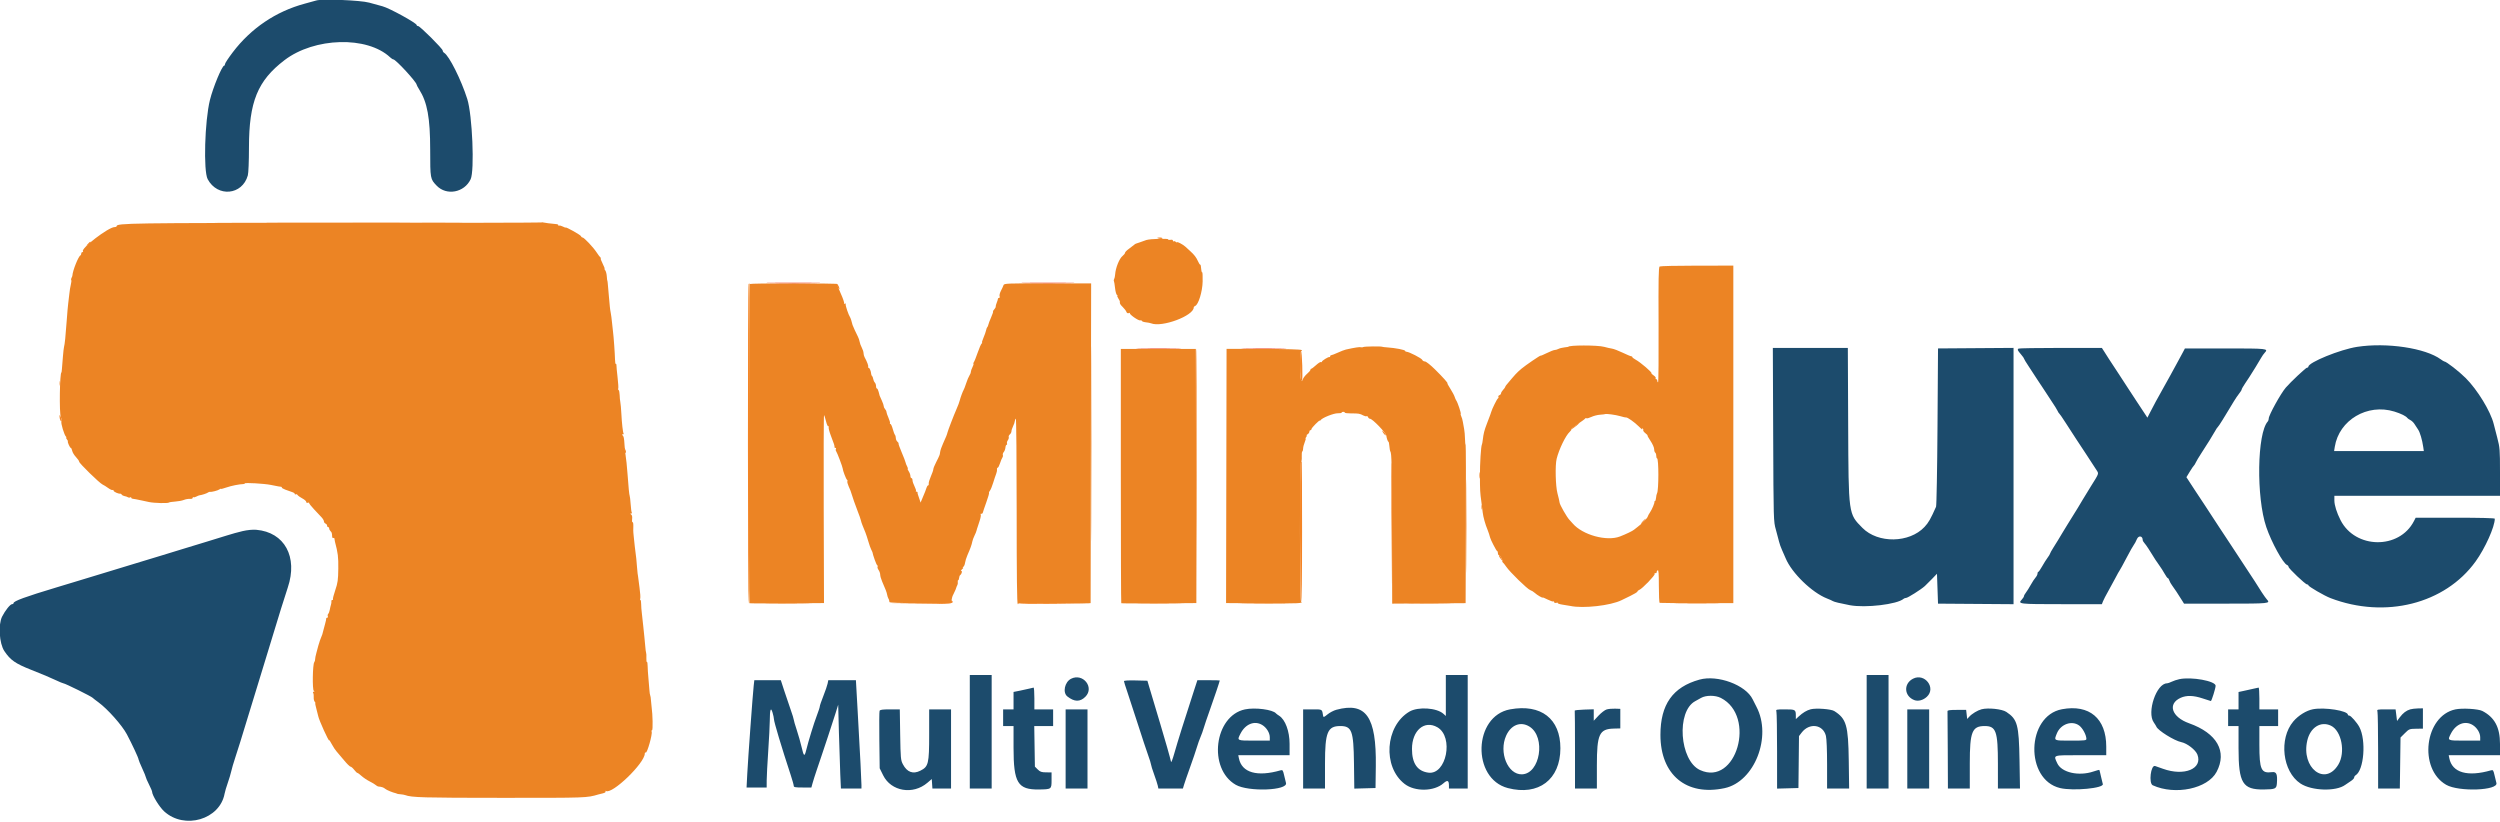
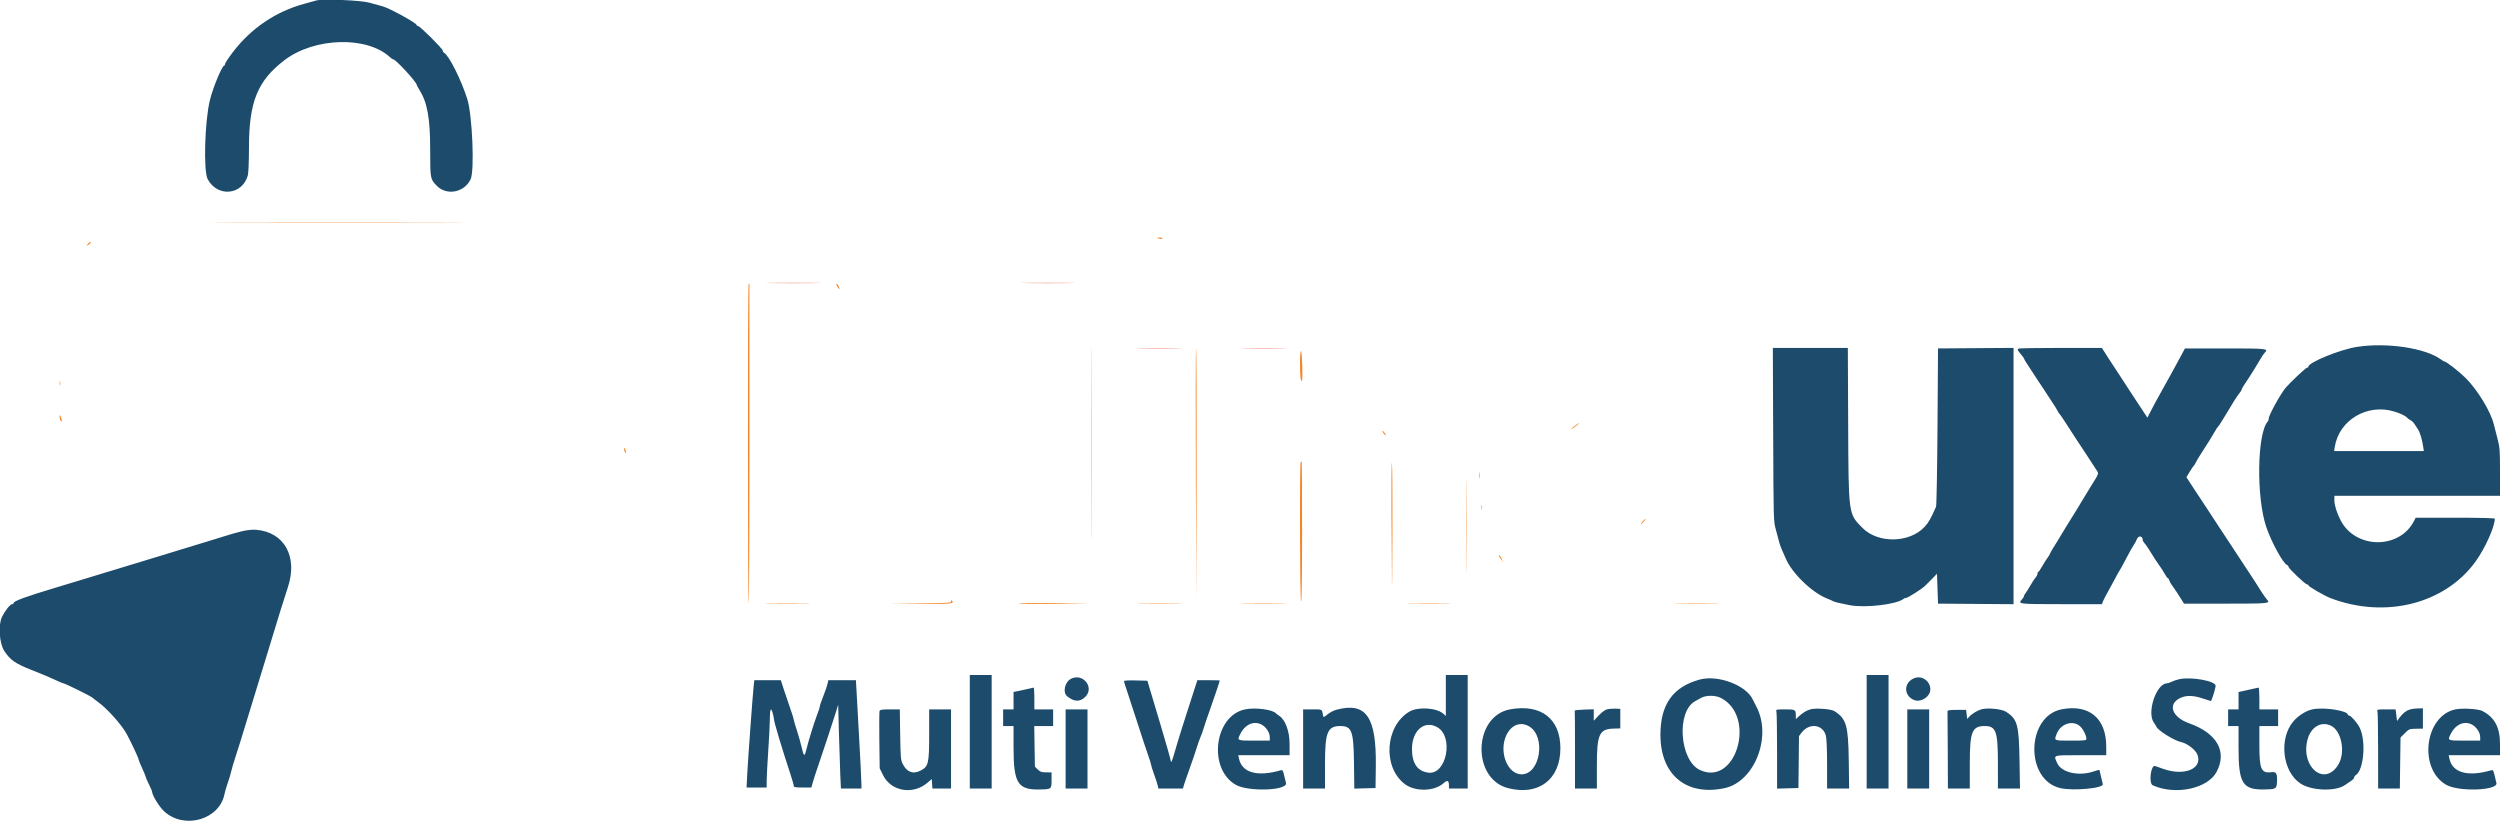
<svg xmlns="http://www.w3.org/2000/svg" id="svg" version="1.1" width="400" height="131.461" viewBox="0, 0, 400,131.461">
  <g id="svgg">
-     <path id="path0" d="M86.628 35.594 C 86.589 35.633,71.657 35.666,53.446 35.667 C 20.964 35.670,18.667 35.704,18.667 36.180 C 18.667 36.265,18.519 36.333,18.338 36.333 C 17.357 36.333,12.851 39.795,13.277 40.222 C 13.339 40.283,13.301 40.333,13.194 40.333 C 13.087 40.333,13.000 40.440,13.000 40.569 C 13.000 40.699,12.941 40.831,12.870 40.861 C 12.546 40.999,11.626 43.304,11.584 44.083 C 11.579 44.175,11.516 44.344,11.444 44.458 C 11.372 44.573,11.353 44.730,11.401 44.807 C 11.448 44.885,11.420 45.203,11.337 45.516 C 11.254 45.828,11.141 46.533,11.087 47.083 C 11.032 47.633,10.953 48.308,10.910 48.583 C 10.868 48.858,10.760 50.102,10.670 51.347 C 10.492 53.837,10.360 55.114,10.243 55.507 C 10.201 55.649,10.120 56.361,10.064 57.091 C 9.901 59.199,9.866 59.583,9.833 59.583 C 9.559 59.583,9.465 66.094,9.729 66.727 C 9.861 67.041,9.909 67.362,9.836 67.441 C 9.677 67.611,10.304 69.698,10.566 69.872 C 10.667 69.940,10.685 69.996,10.605 69.997 C 10.525 69.999,10.562 70.124,10.688 70.276 C 10.814 70.427,10.890 70.580,10.858 70.616 C 10.765 70.719,11.193 71.667,11.333 71.667 C 11.402 71.667,11.500 71.875,11.551 72.130 C 11.602 72.385,11.874 72.834,12.155 73.128 C 12.436 73.423,12.667 73.756,12.667 73.870 C 12.667 74.122,15.926 77.304,16.405 77.520 C 16.595 77.605,17.003 77.859,17.312 78.085 C 17.621 78.310,17.940 78.454,18.020 78.404 C 18.101 78.354,18.167 78.397,18.167 78.499 C 18.167 78.676,18.920 79.021,19.231 78.988 C 19.313 78.979,19.429 79.051,19.489 79.148 C 19.549 79.245,19.745 79.348,19.924 79.376 C 20.103 79.403,20.344 79.485,20.458 79.556 C 20.573 79.628,20.742 79.640,20.833 79.583 C 20.925 79.527,21.000 79.547,21.000 79.629 C 21.000 79.711,21.094 79.786,21.208 79.797 C 21.411 79.815,21.943 79.916,22.708 80.081 C 22.915 80.125,23.421 80.235,23.833 80.324 C 24.656 80.501,26.887 80.557,27.041 80.404 C 27.094 80.351,27.537 80.282,28.027 80.251 C 28.516 80.220,29.142 80.103,29.417 79.990 C 29.692 79.877,30.123 79.801,30.375 79.822 C 30.649 79.844,30.833 79.775,30.833 79.651 C 30.833 79.538,30.881 79.492,30.939 79.550 C 30.996 79.608,31.203 79.567,31.397 79.460 C 31.591 79.353,31.825 79.258,31.917 79.249 C 32.278 79.213,33.094 78.946,33.274 78.805 C 33.379 78.722,33.529 78.672,33.607 78.693 C 33.840 78.754,34.900 78.475,35.125 78.294 C 35.240 78.201,35.333 78.167,35.333 78.217 C 35.333 78.267,35.733 78.168,36.222 77.996 C 36.994 77.724,38.308 77.462,38.958 77.449 C 39.073 77.446,39.167 77.401,39.167 77.347 C 39.167 77.196,42.289 77.374,43.333 77.586 C 44.568 77.836,44.767 77.872,44.951 77.880 C 45.062 77.885,45.122 77.938,45.085 77.998 C 45.048 78.057,45.295 78.210,45.634 78.337 C 46.394 78.622,46.339 78.603,46.792 78.750 C 46.998 78.817,47.167 78.943,47.167 79.029 C 47.167 79.116,47.237 79.143,47.323 79.090 C 47.409 79.036,47.540 79.089,47.615 79.206 C 47.689 79.324,48.031 79.568,48.375 79.748 C 48.719 79.928,49.000 80.179,49.000 80.306 C 49.000 80.441,49.102 80.496,49.248 80.440 C 49.384 80.388,49.478 80.405,49.456 80.477 C 49.435 80.550,49.792 81.007,50.250 81.492 C 50.708 81.978,51.252 82.557,51.458 82.779 C 51.665 83.000,51.833 83.293,51.833 83.429 C 51.833 83.566,51.946 83.720,52.083 83.773 C 52.221 83.826,52.333 83.973,52.333 84.101 C 52.333 84.229,52.408 84.333,52.500 84.333 C 52.592 84.333,52.667 84.431,52.667 84.550 C 52.667 84.669,52.760 84.860,52.875 84.975 C 53.089 85.189,53.110 85.256,53.146 85.843 C 53.157 86.032,53.242 86.140,53.333 86.083 C 53.425 86.027,53.506 86.079,53.513 86.198 C 53.520 86.318,53.555 86.529,53.591 86.667 C 54.077 88.508,54.150 89.093,54.127 90.992 C 54.105 92.790,54.038 93.270,53.647 94.413 C 53.398 95.144,53.229 95.800,53.273 95.871 C 53.317 95.942,53.270 96.000,53.169 96.000 C 53.068 96.000,53.003 96.094,53.025 96.208 C 53.047 96.323,53.016 96.567,52.956 96.750 C 52.896 96.933,52.809 97.302,52.763 97.569 C 52.717 97.836,52.607 98.126,52.519 98.214 C 52.431 98.302,52.399 98.477,52.448 98.604 C 52.496 98.730,52.453 98.833,52.351 98.833 C 52.250 98.833,52.180 98.890,52.196 98.958 C 52.212 99.027,52.129 99.421,52.012 99.833 C 51.895 100.245,51.764 100.732,51.723 100.916 C 51.609 101.418,51.570 101.539,51.342 102.083 C 51.228 102.358,51.109 102.696,51.080 102.833 C 51.050 102.971,51.014 103.083,51.000 103.083 C 50.986 103.083,50.952 103.196,50.924 103.333 C 50.896 103.471,50.766 103.958,50.635 104.417 C 50.504 104.875,50.406 105.362,50.417 105.500 C 50.428 105.638,50.366 105.845,50.279 105.961 C 50.022 106.305,49.958 110.370,50.207 110.529 C 50.373 110.634,50.371 110.662,50.198 110.664 C 50.069 110.666,50.032 110.750,50.106 110.870 C 50.175 110.982,50.215 111.291,50.195 111.556 C 50.175 111.822,50.244 112.143,50.350 112.270 C 50.455 112.396,50.501 112.500,50.452 112.500 C 50.403 112.500,50.475 112.894,50.611 113.375 C 50.746 113.856,50.885 114.400,50.917 114.583 C 51.030 115.210,52.663 118.807,52.666 118.434 C 52.666 118.351,52.853 118.634,53.080 119.061 C 53.307 119.489,53.646 120.006,53.833 120.211 C 54.020 120.416,54.558 121.052,55.029 121.625 C 55.500 122.198,55.975 122.667,56.085 122.667 C 56.194 122.667,56.456 122.892,56.667 123.167 C 56.877 123.442,57.109 123.667,57.181 123.667 C 57.254 123.667,57.551 123.884,57.842 124.150 C 58.134 124.416,58.720 124.810,59.144 125.024 C 59.569 125.239,60.016 125.509,60.137 125.624 C 60.258 125.739,60.446 125.839,60.554 125.846 C 61.046 125.878,61.384 125.993,61.640 126.216 C 61.866 126.414,62.820 126.806,63.375 126.930 C 63.444 126.946,63.519 126.978,63.542 127.002 C 63.565 127.026,63.808 127.063,64.083 127.084 C 64.358 127.105,64.696 127.165,64.833 127.217 C 65.837 127.598,67.751 127.652,80.270 127.655 C 94.005 127.659,93.866 127.664,95.750 127.110 C 95.842 127.083,96.161 127.003,96.460 126.933 C 96.783 126.858,96.958 126.734,96.892 126.627 C 96.832 126.529,96.859 126.496,96.954 126.555 C 97.919 127.151,103.167 122.095,103.167 120.568 C 103.167 120.428,103.236 120.357,103.321 120.409 C 103.544 120.547,104.417 117.459,104.266 117.066 C 104.217 116.938,104.246 116.833,104.330 116.833 C 104.480 116.833,104.434 114.326,104.263 113.167 C 104.216 112.846,104.164 112.321,104.148 112.000 C 104.133 111.679,104.082 111.349,104.035 111.267 C 103.988 111.184,103.931 110.809,103.908 110.433 C 103.886 110.058,103.813 109.188,103.746 108.500 C 103.680 107.813,103.624 106.933,103.622 106.547 C 103.620 106.160,103.568 105.875,103.505 105.914 C 103.442 105.952,103.404 105.669,103.421 105.284 C 103.438 104.899,103.420 104.525,103.380 104.455 C 103.341 104.384,103.278 103.896,103.239 103.371 C 103.201 102.846,103.135 102.154,103.093 101.833 C 103.051 101.513,102.972 100.763,102.919 100.167 C 102.865 99.571,102.767 98.671,102.700 98.167 C 102.634 97.662,102.581 96.969,102.584 96.625 C 102.586 96.281,102.533 96.000,102.466 96.000 C 102.399 96.000,102.386 95.889,102.438 95.754 C 102.490 95.619,102.440 94.850,102.326 94.046 C 102.213 93.241,102.103 92.396,102.082 92.167 C 102.060 91.938,102.031 91.750,102.017 91.750 C 102.002 91.750,101.960 91.300,101.924 90.750 C 101.856 89.742,101.803 89.245,101.564 87.417 C 101.492 86.867,101.421 86.192,101.405 85.917 C 101.389 85.642,101.360 85.342,101.340 85.250 C 101.320 85.158,101.316 84.719,101.332 84.274 C 101.347 83.828,101.295 83.504,101.215 83.554 C 101.135 83.603,101.101 83.377,101.139 83.052 C 101.183 82.670,101.127 82.411,100.979 82.317 C 100.799 82.203,100.796 82.171,100.968 82.169 C 101.088 82.168,101.140 82.091,101.083 81.999 C 101.026 81.907,100.944 81.296,100.901 80.641 C 100.857 79.985,100.788 79.395,100.747 79.328 C 100.681 79.221,100.549 77.883,100.411 75.917 C 100.325 74.694,100.176 73.255,100.083 72.750 C 100.032 72.475,99.963 71.800,99.929 71.250 C 99.855 70.044,99.801 69.787,99.583 69.628 C 99.482 69.553,99.502 69.504,99.635 69.503 C 99.755 69.501,99.818 69.444,99.776 69.375 C 99.659 69.185,99.497 67.745,99.416 66.167 C 99.376 65.387,99.302 64.563,99.252 64.333 C 99.202 64.104,99.153 63.596,99.143 63.205 C 99.133 62.814,99.058 62.452,98.976 62.402 C 98.895 62.352,98.868 62.246,98.916 62.168 C 98.965 62.089,98.918 61.288,98.812 60.387 C 98.707 59.487,98.626 58.617,98.633 58.455 C 98.641 58.292,98.595 58.191,98.532 58.230 C 98.468 58.269,98.410 57.952,98.402 57.525 C 98.384 56.598,98.182 53.786,98.083 53.083 C 98.044 52.808,97.970 52.133,97.920 51.583 C 97.869 51.033,97.780 50.358,97.723 50.083 C 97.665 49.808,97.599 49.358,97.575 49.083 C 97.552 48.808,97.477 47.983,97.409 47.250 C 97.341 46.517,97.269 45.692,97.248 45.417 C 97.228 45.142,97.194 44.917,97.173 44.917 C 97.152 44.917,97.114 44.598,97.087 44.208 C 97.061 43.818,96.947 43.387,96.833 43.249 C 96.719 43.112,96.674 43.000,96.732 43.000 C 96.791 43.000,96.649 42.625,96.417 42.167 C 96.184 41.708,96.052 41.332,96.122 41.331 C 96.192 41.329,96.174 41.273,96.082 41.206 C 95.989 41.138,95.714 40.775,95.470 40.399 C 94.936 39.575,93.452 38.000,93.209 38.000 C 93.114 38.000,92.998 37.901,92.951 37.779 C 92.873 37.575,90.500 36.249,90.500 36.409 C 90.500 36.448,90.299 36.376,90.054 36.249 C 89.808 36.121,89.546 36.055,89.470 36.102 C 89.395 36.148,89.333 36.119,89.333 36.038 C 89.333 35.956,89.240 35.881,89.125 35.871 C 88.196 35.789,87.049 35.645,86.891 35.590 C 86.786 35.553,86.667 35.555,86.628 35.594 M183.414 38.403 C 183.140 38.491,182.672 38.658,182.372 38.774 C 182.072 38.890,181.788 38.986,181.741 38.987 C 181.694 38.988,181.549 39.085,181.421 39.202 C 181.292 39.320,180.922 39.604,180.598 39.833 C 180.274 40.063,180.007 40.338,180.005 40.446 C 180.002 40.554,179.828 40.779,179.617 40.946 C 179.091 41.363,178.490 42.861,178.419 43.933 C 178.400 44.217,178.331 44.536,178.266 44.641 C 178.200 44.747,178.182 44.890,178.224 44.958 C 178.266 45.027,178.348 45.531,178.407 46.077 C 178.465 46.624,178.603 47.129,178.714 47.200 C 178.826 47.270,178.859 47.329,178.788 47.331 C 178.717 47.332,178.779 47.517,178.926 47.741 C 179.073 47.966,179.187 48.191,179.180 48.241 C 179.134 48.555,179.216 48.712,179.638 49.124 C 179.897 49.376,180.161 49.722,180.223 49.892 C 180.299 50.100,180.430 50.165,180.621 50.092 C 180.778 50.032,180.852 50.037,180.786 50.103 C 180.622 50.267,182.184 51.362,182.441 51.264 C 182.553 51.221,182.669 51.258,182.699 51.347 C 182.729 51.436,183.015 51.536,183.335 51.568 C 183.655 51.601,184.029 51.674,184.167 51.730 C 185.893 52.433,191.000 50.529,191.000 49.183 C 191.000 49.102,191.102 48.997,191.227 48.949 C 191.749 48.748,192.390 46.656,192.423 45.046 C 192.441 44.200,192.409 43.537,192.352 43.572 C 192.296 43.606,192.234 43.454,192.215 43.234 C 192.153 42.512,192.113 42.333,192.013 42.333 C 191.959 42.333,191.809 42.095,191.680 41.804 C 191.406 41.184,191.097 40.780,190.442 40.183 C 190.180 39.945,189.828 39.623,189.659 39.467 C 189.280 39.119,188.333 38.618,188.333 38.766 C 188.333 38.826,188.233 38.791,188.110 38.689 C 187.987 38.586,187.837 38.552,187.776 38.613 C 187.716 38.673,187.667 38.626,187.667 38.508 C 187.667 38.371,187.520 38.323,187.255 38.373 C 187.029 38.416,186.882 38.389,186.930 38.312 C 187.046 38.124,184.041 38.202,183.414 38.403 M265.539 42.639 C 265.372 42.745,265.337 44.690,265.372 51.970 C 265.397 57.028,265.360 61.167,265.292 61.167 C 265.223 61.167,265.167 61.054,265.167 60.917 C 265.167 60.779,265.087 60.667,264.990 60.667 C 264.893 60.667,264.858 60.595,264.912 60.507 C 264.966 60.420,264.818 60.222,264.583 60.068 C 264.348 59.914,264.190 59.754,264.232 59.713 C 264.363 59.581,262.483 57.970,261.708 57.551 C 261.410 57.389,261.167 57.200,261.167 57.129 C 261.167 57.058,261.087 57.000,260.990 57.000 C 260.892 57.000,260.274 56.741,259.615 56.425 C 258.956 56.109,258.192 55.818,257.917 55.778 C 257.642 55.738,257.079 55.611,256.667 55.495 C 255.638 55.205,250.917 55.208,250.917 55.498 C 250.917 55.510,250.638 55.549,250.296 55.585 C 249.955 55.620,249.529 55.729,249.349 55.825 C 249.169 55.921,248.900 56.000,248.752 56.000 C 248.603 56.000,248.036 56.221,247.491 56.492 C 246.946 56.762,246.500 56.948,246.500 56.904 C 246.500 56.797,244.036 58.477,243.429 58.998 C 242.624 59.688,242.504 59.819,241.001 61.618 C 240.909 61.729,240.833 61.863,240.833 61.917 C 240.833 61.970,240.683 62.175,240.500 62.372 C 240.317 62.569,240.167 62.820,240.167 62.930 C 240.167 63.041,240.049 63.176,239.906 63.231 C 239.763 63.286,239.689 63.401,239.742 63.487 C 239.795 63.573,239.759 63.693,239.661 63.754 C 239.505 63.850,238.710 65.461,238.593 65.917 C 238.545 66.104,238.469 66.310,237.906 67.780 C 237.485 68.876,237.360 69.369,237.244 70.388 C 237.204 70.738,237.139 71.076,237.101 71.138 C 236.955 71.374,236.782 74.162,236.788 76.167 C 236.795 78.468,236.813 78.796,237.015 80.250 C 237.091 80.800,237.190 81.587,237.234 82.000 C 237.309 82.693,237.660 83.951,238.003 84.750 C 238.134 85.055,238.379 85.800,238.415 86.000 C 238.472 86.314,239.429 88.167,239.535 88.167 C 239.607 88.167,239.667 88.317,239.667 88.500 C 239.667 88.683,239.740 88.833,239.829 88.833 C 240.021 88.833,240.569 89.832,240.379 89.836 C 240.308 89.837,240.329 89.894,240.425 89.961 C 240.521 90.028,240.776 90.346,240.993 90.667 C 241.569 91.522,244.396 94.278,244.841 94.419 C 245.052 94.486,245.380 94.688,245.571 94.868 C 245.928 95.205,246.833 95.732,246.833 95.602 C 246.833 95.562,247.184 95.706,247.612 95.923 C 248.041 96.140,248.453 96.279,248.529 96.232 C 248.605 96.185,248.667 96.235,248.667 96.343 C 248.667 96.457,248.806 96.502,249.000 96.452 C 249.184 96.404,249.298 96.423,249.253 96.494 C 249.209 96.566,249.565 96.682,250.045 96.752 C 250.524 96.822,251.067 96.911,251.250 96.950 C 253.308 97.393,257.717 96.895,259.456 96.025 C 259.618 95.944,260.256 95.633,260.875 95.334 C 261.494 95.035,262.000 94.723,262.000 94.640 C 262.000 94.557,262.131 94.440,262.292 94.380 C 262.755 94.206,264.863 92.016,264.747 91.828 C 264.689 91.735,264.741 91.679,264.863 91.704 C 264.984 91.729,265.072 91.675,265.058 91.583 C 265.043 91.492,265.118 91.337,265.224 91.240 C 265.369 91.108,265.417 91.727,265.417 93.740 C 265.417 95.212,265.473 96.435,265.542 96.458 C 265.610 96.481,268.292 96.500,271.500 96.500 L 277.333 96.500 277.333 69.500 L 277.333 42.500 271.542 42.503 C 268.356 42.504,265.655 42.565,265.539 42.639 M119.948 45.441 C 119.828 45.561,119.783 96.394,119.903 96.514 C 119.941 96.552,122.642 96.563,125.906 96.538 L 131.840 96.492 131.795 81.428 C 131.770 73.144,131.793 66.392,131.847 66.425 C 131.900 66.458,132.042 66.898,132.163 67.403 C 132.290 67.932,132.455 68.278,132.551 68.218 C 132.647 68.159,132.666 68.199,132.596 68.312 C 132.529 68.421,132.684 69.051,132.940 69.713 C 133.197 70.375,133.418 70.973,133.432 71.042 C 133.447 71.110,133.477 71.223,133.499 71.292 C 133.521 71.360,133.531 71.473,133.520 71.542 C 133.509 71.610,133.579 71.667,133.677 71.667 C 133.774 71.667,133.805 71.745,133.745 71.841 C 133.686 71.936,133.708 72.105,133.793 72.216 C 133.949 72.419,134.824 74.732,134.831 74.959 C 134.839 75.266,135.375 76.673,135.515 76.760 C 135.602 76.813,135.631 76.923,135.581 77.004 C 135.531 77.085,135.616 77.437,135.771 77.784 C 135.926 78.132,136.065 78.454,136.079 78.500 C 136.388 79.507,136.904 80.985,137.243 81.833 C 137.480 82.429,137.704 83.067,137.739 83.250 C 137.774 83.433,137.897 83.808,138.012 84.083 C 138.128 84.358,138.235 84.621,138.250 84.667 C 138.265 84.712,138.363 84.954,138.466 85.202 C 138.569 85.451,138.779 86.089,138.931 86.619 C 139.083 87.149,139.290 87.733,139.390 87.917 C 139.490 88.100,139.578 88.287,139.586 88.333 C 139.678 88.864,140.210 90.340,140.338 90.420 C 140.430 90.477,140.462 90.593,140.410 90.678 C 140.357 90.763,140.431 91.000,140.574 91.203 C 140.716 91.407,140.833 91.746,140.833 91.956 C 140.833 92.165,140.973 92.655,141.143 93.043 C 141.720 94.359,141.867 94.749,141.942 95.155 C 141.984 95.378,142.069 95.640,142.131 95.738 C 142.243 95.914,142.272 96.007,142.313 96.333 C 142.326 96.440,144.091 96.500,147.232 96.500 L 152.131 96.500 152.235 96.084 C 152.292 95.855,152.345 95.612,152.352 95.542 C 152.358 95.473,152.463 95.229,152.585 95.000 C 152.788 94.619,153.030 94.040,153.071 93.833 C 153.081 93.787,153.134 93.675,153.189 93.583 C 153.245 93.492,153.269 93.285,153.243 93.125 C 153.217 92.965,153.249 92.833,153.313 92.833 C 153.377 92.833,153.441 92.671,153.456 92.473 C 153.471 92.275,153.549 92.069,153.629 92.015 C 153.878 91.847,154.004 91.333,153.796 91.333 C 153.690 91.333,153.749 91.223,153.926 91.089 C 154.104 90.954,154.175 90.840,154.083 90.836 C 153.992 90.832,154.012 90.768,154.129 90.693 C 154.246 90.619,154.371 90.331,154.406 90.053 C 154.441 89.776,154.615 89.219,154.792 88.816 C 155.263 87.745,155.482 87.136,155.565 86.667 C 155.606 86.438,155.765 86.003,155.919 85.701 C 156.072 85.399,156.223 85.024,156.253 84.868 C 156.283 84.711,156.323 84.565,156.341 84.542 C 156.360 84.519,156.387 84.444,156.403 84.375 C 156.418 84.306,156.564 83.858,156.727 83.379 C 156.891 82.900,156.976 82.429,156.916 82.333 C 156.857 82.237,156.898 82.179,157.007 82.204 C 157.116 82.229,157.229 82.137,157.258 82.000 C 157.287 81.862,157.540 81.117,157.819 80.344 C 158.098 79.571,158.291 78.902,158.246 78.857 C 158.202 78.813,158.264 78.658,158.385 78.514 C 158.505 78.369,158.740 77.800,158.906 77.250 C 159.072 76.700,159.286 76.063,159.380 75.833 C 159.475 75.604,159.536 75.285,159.516 75.125 C 159.495 74.965,159.547 74.833,159.630 74.833 C 159.712 74.833,159.880 74.515,160.003 74.125 C 160.126 73.735,160.295 73.325,160.379 73.214 C 160.463 73.102,160.497 72.915,160.454 72.797 C 160.412 72.680,160.479 72.465,160.605 72.321 C 160.730 72.176,160.849 71.858,160.869 71.612 C 160.889 71.367,160.973 71.167,161.054 71.167 C 161.136 71.167,161.165 71.070,161.120 70.951 C 161.074 70.833,161.136 70.601,161.257 70.435 C 161.378 70.270,161.441 70.041,161.398 69.927 C 161.354 69.813,161.434 69.624,161.576 69.506 C 161.717 69.389,161.833 69.163,161.833 69.005 C 161.833 68.847,161.950 68.483,162.093 68.197 C 162.236 67.910,162.365 67.523,162.379 67.338 C 162.393 67.152,162.463 67.000,162.535 67.000 C 162.608 67.000,162.667 73.675,162.667 81.833 C 162.667 92.162,162.720 96.667,162.843 96.667 C 162.940 96.667,162.985 96.610,162.942 96.542 C 162.900 96.473,165.483 96.454,168.683 96.500 C 171.882 96.546,174.500 96.546,174.500 96.500 C 174.500 96.454,174.519 84.926,174.542 70.882 L 174.583 45.347 167.621 45.337 C 161.102 45.327,160.653 45.346,160.565 45.622 C 160.513 45.784,160.327 46.190,160.151 46.525 C 159.975 46.859,159.877 47.253,159.933 47.400 C 159.990 47.547,159.953 47.667,159.851 47.667 C 159.750 47.667,159.667 47.737,159.667 47.822 C 159.667 47.908,159.580 48.189,159.473 48.447 C 159.367 48.706,159.295 48.982,159.313 49.063 C 159.332 49.143,159.220 49.349,159.064 49.521 C 158.909 49.693,158.830 49.833,158.889 49.833 C 158.948 49.833,158.812 50.250,158.587 50.759 C 158.361 51.268,158.156 51.812,158.130 51.967 C 158.104 52.123,158.032 52.289,157.969 52.337 C 157.905 52.385,157.819 52.610,157.776 52.837 C 157.733 53.064,157.543 53.606,157.355 54.042 C 157.166 54.477,157.065 54.834,157.131 54.836 C 157.196 54.837,157.168 54.894,157.068 54.961 C 156.968 55.028,156.681 55.683,156.430 56.416 C 156.178 57.149,155.904 57.831,155.821 57.931 C 155.738 58.032,155.708 58.152,155.754 58.199 C 155.801 58.246,155.726 58.501,155.587 58.767 C 155.449 59.033,155.335 59.365,155.334 59.505 C 155.334 59.645,155.232 59.907,155.107 60.088 C 154.983 60.269,154.748 60.829,154.585 61.333 C 154.422 61.837,154.234 62.325,154.166 62.417 C 154.064 62.556,153.633 63.723,153.582 64.000 C 153.539 64.238,153.255 64.993,152.988 65.583 C 152.647 66.338,151.656 68.919,151.592 69.219 C 151.532 69.503,151.347 69.961,150.885 70.971 C 150.661 71.460,150.454 72.060,150.425 72.305 C 150.395 72.550,150.353 72.769,150.332 72.792 C 150.310 72.815,150.279 72.890,150.263 72.958 C 150.247 73.027,150.032 73.475,149.784 73.953 C 149.536 74.431,149.333 74.935,149.333 75.073 C 149.333 75.211,149.158 75.721,148.943 76.207 C 148.728 76.692,148.572 77.219,148.595 77.378 C 148.618 77.537,148.574 77.667,148.496 77.667 C 148.419 77.667,148.305 77.835,148.243 78.042 C 148.136 78.397,147.994 78.755,147.502 79.917 L 147.290 80.417 147.132 79.917 C 147.045 79.642,146.930 79.304,146.877 79.167 C 146.824 79.029,146.792 78.860,146.807 78.792 C 146.821 78.723,146.746 78.667,146.639 78.667 C 146.532 78.667,146.491 78.620,146.548 78.563 C 146.606 78.506,146.506 78.171,146.326 77.819 C 146.147 77.468,146.000 77.027,146.000 76.840 C 146.000 76.653,145.925 76.500,145.833 76.500 C 145.742 76.500,145.667 76.347,145.667 76.161 C 145.667 75.974,145.546 75.637,145.397 75.411 C 145.249 75.185,145.177 75.000,145.237 75.000 C 145.296 75.000,145.252 74.831,145.139 74.625 C 145.026 74.419,144.913 74.131,144.888 73.985 C 144.864 73.839,144.585 73.115,144.268 72.375 C 143.951 71.635,143.726 70.996,143.767 70.955 C 143.808 70.914,143.727 70.786,143.587 70.670 C 143.448 70.554,143.333 70.296,143.333 70.096 C 143.333 69.897,143.269 69.662,143.191 69.575 C 143.113 69.488,142.953 69.060,142.836 68.625 C 142.719 68.190,142.554 67.833,142.469 67.833 C 142.383 67.833,142.350 67.774,142.395 67.701 C 142.440 67.628,142.332 67.245,142.155 66.849 C 141.978 66.454,141.833 66.031,141.833 65.910 C 141.833 65.789,141.738 65.591,141.621 65.470 C 141.504 65.349,141.406 65.137,141.403 65.000 C 141.399 64.862,141.258 64.450,141.088 64.083 C 140.696 63.235,140.734 63.339,140.586 62.708 C 140.516 62.410,140.393 62.167,140.313 62.167 C 140.232 62.167,140.167 61.994,140.167 61.783 C 140.167 61.572,140.078 61.311,139.969 61.202 C 139.860 61.094,139.746 60.838,139.715 60.634 C 139.684 60.431,139.601 60.224,139.532 60.174 C 139.462 60.124,139.398 59.971,139.389 59.833 C 139.358 59.378,139.130 58.833,138.971 58.833 C 138.884 58.833,138.854 58.767,138.904 58.687 C 138.986 58.555,138.747 57.914,138.323 57.127 C 138.237 56.968,138.167 56.683,138.167 56.494 C 138.167 56.305,138.039 55.910,137.884 55.617 C 137.728 55.323,137.573 54.900,137.540 54.675 C 137.507 54.451,137.379 54.076,137.255 53.842 C 137.018 53.395,136.443 52.142,136.409 52.000 C 136.269 51.413,136.098 50.884,136.006 50.750 C 135.773 50.412,135.264 48.910,135.309 48.692 C 135.338 48.552,135.278 48.514,135.152 48.592 C 135.029 48.669,134.991 48.649,135.057 48.542 C 135.117 48.445,134.873 47.727,134.514 46.947 C 134.155 46.166,133.902 45.487,133.951 45.437 C 134.001 45.388,130.896 45.343,127.052 45.337 C 123.207 45.331,120.011 45.378,119.948 45.441 M218.125 55.526 C 218.027 55.587,217.855 55.600,217.742 55.557 C 217.563 55.488,216.747 55.614,215.345 55.927 C 215.123 55.977,214.540 56.201,214.049 56.425 C 213.558 56.650,213.084 56.833,212.995 56.833 C 212.906 56.833,212.833 56.908,212.833 57.000 C 212.833 57.092,212.777 57.149,212.708 57.128 C 212.528 57.073,211.500 57.712,211.500 57.879 C 211.500 57.956,211.434 57.979,211.352 57.928 C 211.271 57.878,210.919 58.099,210.570 58.419 C 210.221 58.738,209.875 59.000,209.801 59.000 C 209.727 59.000,209.667 59.080,209.667 59.177 C 209.667 59.275,209.435 59.550,209.152 59.788 C 208.869 60.026,208.561 60.415,208.467 60.652 C 208.306 61.059,208.289 61.065,208.160 60.750 C 207.931 60.192,207.967 56.167,208.200 56.167 C 208.330 56.167,208.343 56.110,208.237 56.004 C 208.138 55.905,205.766 55.837,202.162 55.829 L 196.250 55.817 196.210 76.154 L 196.171 96.492 202.185 96.538 C 207.741 96.580,208.632 96.537,208.169 96.252 C 207.941 96.110,207.934 74.060,208.163 73.919 C 208.253 73.863,208.306 73.479,208.282 73.064 C 208.258 72.649,208.297 72.273,208.369 72.228 C 208.441 72.183,208.500 71.973,208.500 71.761 C 208.500 71.548,208.614 71.102,208.752 70.770 C 208.891 70.438,208.957 70.167,208.898 70.167 C 208.840 70.167,208.886 70.054,209.000 69.917 C 209.114 69.779,209.142 69.664,209.062 69.662 C 208.982 69.659,209.048 69.580,209.208 69.487 C 209.369 69.393,209.500 69.208,209.500 69.075 C 209.500 68.942,209.575 68.833,209.667 68.833 C 209.758 68.833,209.833 68.752,209.833 68.654 C 209.833 68.461,211.165 67.117,211.169 67.305 C 211.171 67.366,211.227 67.330,211.294 67.225 C 211.529 66.858,213.408 66.105,214.042 66.125 C 214.385 66.135,214.667 66.086,214.667 66.016 C 214.667 65.946,214.779 65.889,214.917 65.889 C 215.054 65.889,215.167 65.948,215.167 66.021 C 215.167 66.093,215.635 66.149,216.208 66.146 C 217.371 66.138,217.584 66.175,218.128 66.474 C 218.337 66.588,218.572 66.642,218.653 66.592 C 218.733 66.542,218.841 66.614,218.894 66.751 C 218.947 66.888,219.086 67.001,219.203 67.002 C 219.595 67.007,221.752 69.245,221.811 69.709 C 221.864 70.125,222.052 70.667,222.143 70.667 C 222.202 70.667,222.271 70.979,222.298 71.359 C 222.324 71.740,222.395 72.132,222.456 72.230 C 222.664 72.568,222.692 73.932,222.721 85.250 L 222.750 96.583 228.625 96.544 L 234.499 96.505 234.541 83.836 C 234.564 76.868,234.546 71.167,234.500 71.167 C 234.454 71.166,234.409 70.735,234.399 70.208 C 234.389 69.681,234.330 68.987,234.266 68.667 C 234.203 68.346,234.109 67.821,234.057 67.500 C 234.006 67.179,233.891 66.779,233.802 66.611 C 233.713 66.442,233.676 66.269,233.720 66.225 C 233.809 66.135,233.212 64.346,233.005 64.083 C 232.933 63.992,232.817 63.729,232.747 63.500 C 232.677 63.271,232.369 62.690,232.062 62.208 C 231.755 61.727,231.540 61.333,231.584 61.333 C 231.739 61.333,230.913 60.404,229.620 59.125 C 228.877 58.390,228.173 57.833,227.986 57.833 C 227.804 57.833,227.612 57.718,227.558 57.577 C 227.461 57.324,225.444 56.284,225.042 56.280 C 224.927 56.279,224.833 56.221,224.833 56.152 C 224.833 55.975,223.284 55.671,221.917 55.580 C 221.550 55.556,221.213 55.513,221.167 55.486 C 220.997 55.385,218.296 55.421,218.125 55.526 M179.333 76.139 C 179.333 87.307,179.365 96.476,179.403 96.514 C 179.441 96.552,182.160 96.563,185.444 96.538 L 191.417 96.492 191.374 76.163 L 191.331 55.833 185.332 55.833 L 179.333 55.833 179.333 76.139 M259.250 66.589 C 259.708 66.726,260.121 66.819,260.167 66.796 C 260.336 66.712,261.554 67.569,262.208 68.232 C 262.578 68.609,262.821 68.811,262.748 68.683 C 262.658 68.525,262.679 68.488,262.810 68.569 C 262.918 68.635,262.966 68.754,262.918 68.832 C 262.870 68.909,263.028 69.129,263.271 69.320 C 263.513 69.511,263.662 69.667,263.601 69.667 C 263.541 69.667,263.756 70.059,264.079 70.539 C 264.402 71.019,264.667 71.615,264.667 71.863 C 264.667 72.111,264.742 72.360,264.833 72.417 C 264.925 72.473,265.000 72.703,265.000 72.927 C 265.000 73.150,265.056 73.333,265.125 73.333 C 265.412 73.333,265.409 78.474,265.122 78.938 C 265.060 79.038,264.991 79.356,264.969 79.644 C 264.947 79.931,264.870 80.167,264.798 80.167 C 264.726 80.167,264.684 80.223,264.706 80.292 C 264.763 80.472,264.325 81.510,263.981 82.012 C 263.819 82.247,263.663 82.538,263.635 82.657 C 263.575 82.907,262.686 83.819,262.058 84.273 C 261.823 84.444,261.544 84.662,261.440 84.759 C 261.240 84.943,260.131 85.476,259.196 85.837 C 257.067 86.658,253.206 85.595,251.630 83.752 C 251.472 83.567,251.235 83.304,251.103 83.167 C 250.690 82.736,249.566 80.766,249.535 80.417 C 249.518 80.233,249.363 79.558,249.190 78.917 C 248.888 77.797,248.808 74.434,249.061 73.417 C 249.443 71.875,250.506 69.681,251.157 69.092 C 251.342 68.925,251.461 68.739,251.423 68.678 C 251.386 68.616,251.856 68.233,252.469 67.825 C 253.082 67.417,253.608 67.027,253.639 66.957 C 253.670 66.888,253.761 66.872,253.842 66.922 C 253.923 66.972,254.273 66.877,254.620 66.710 C 254.966 66.544,255.588 66.384,256.000 66.355 C 256.412 66.327,256.769 66.285,256.792 66.262 C 256.904 66.154,258.510 66.367,259.250 66.589 " stroke="none" fill="#ec8424" fill-rule="evenodd" />
    <path id="path1" d="M50.583 0.083 C 50.492 0.115,49.667 0.342,48.750 0.589 C 44.136 1.833,40.159 4.521,37.236 8.373 C 36.556 9.269,36.000 10.114,36.000 10.251 C 36.000 10.388,35.944 10.500,35.875 10.500 C 35.531 10.500,34.096 13.953,33.589 16.000 C 32.757 19.358,32.529 27.358,33.228 28.667 C 34.799 31.606,38.771 31.235,39.651 28.066 C 39.756 27.689,39.833 25.809,39.835 23.583 C 39.843 16.283,41.210 12.921,45.509 9.634 C 50.312 5.962,58.754 5.734,62.427 9.177 C 62.617 9.355,62.842 9.500,62.928 9.500 C 63.318 9.500,66.667 13.137,66.667 13.560 C 66.667 13.622,66.848 13.961,67.070 14.313 C 68.373 16.377,68.827 18.860,68.830 23.947 C 68.834 28.602,68.839 28.635,69.862 29.702 C 71.445 31.354,74.290 30.820,75.301 28.680 C 75.949 27.310,75.574 18.390,74.761 15.833 C 73.781 12.750,71.861 8.918,71.061 8.450 C 70.936 8.377,70.833 8.215,70.833 8.091 C 70.833 7.795,67.192 4.167,66.895 4.167 C 66.770 4.167,66.667 4.095,66.667 4.008 C 66.667 3.693,62.282 1.285,61.199 1.005 C 60.860 0.918,59.908 0.656,59.083 0.424 C 57.705 0.035,51.455 -0.215,50.583 0.083 M377.150 55.495 C 374.422 55.914,369.333 57.988,369.333 58.681 C 369.333 58.765,369.235 58.833,369.115 58.833 C 368.934 58.833,366.512 61.108,365.732 62.011 C 364.919 62.951,363.000 66.427,363.000 66.958 C 363.000 67.128,362.934 67.338,362.854 67.425 C 361.131 69.293,360.981 79.555,362.607 84.333 C 363.430 86.751,365.294 90.155,365.929 90.398 C 366.060 90.449,366.167 90.580,366.167 90.691 C 366.167 90.951,368.850 93.500,369.124 93.500 C 369.239 93.500,369.333 93.561,369.333 93.635 C 369.333 93.834,371.890 95.320,372.888 95.701 C 381.635 99.041,391.194 96.626,396.093 89.840 C 397.623 87.720,399.167 84.281,399.167 82.992 C 399.167 82.894,396.727 82.833,392.838 82.833 L 386.509 82.833 386.231 83.375 C 383.887 87.946,376.850 87.858,374.488 83.227 C 373.879 82.033,373.500 80.825,373.500 80.077 L 373.500 79.333 386.750 79.333 L 400.000 79.333 400.000 75.521 C 400.000 71.958,399.972 71.602,399.569 70.063 C 399.332 69.158,399.074 68.154,398.994 67.833 C 398.496 65.816,396.386 62.358,394.513 60.490 C 393.429 59.408,391.397 57.833,391.086 57.833 C 391.031 57.833,390.783 57.684,390.535 57.502 C 388.068 55.691,381.896 54.765,377.150 55.495 M283.709 69.542 C 283.764 83.365,283.765 83.422,284.141 84.750 C 284.348 85.483,284.576 86.346,284.649 86.667 C 284.721 86.987,284.934 87.587,285.123 88.000 C 285.311 88.412,285.575 89.013,285.708 89.333 C 286.685 91.684,289.920 94.823,292.333 95.761 C 292.746 95.922,293.158 96.106,293.250 96.172 C 293.423 96.295,294.440 96.542,295.967 96.832 C 298.458 97.306,303.582 96.696,304.575 95.808 C 304.662 95.730,304.841 95.667,304.973 95.667 C 305.239 95.667,307.362 94.325,307.974 93.771 C 308.189 93.576,308.714 93.053,309.140 92.608 L 309.917 91.799 310.000 94.191 L 310.083 96.583 316.125 96.627 L 322.167 96.671 322.167 76.167 L 322.167 55.663 316.125 55.706 L 310.083 55.750 310.000 68.250 C 309.954 75.125,309.850 80.900,309.768 81.083 C 308.884 83.069,308.570 83.618,307.921 84.311 C 305.499 86.900,300.480 86.980,297.995 84.468 C 295.735 82.183,295.769 82.433,295.707 67.875 L 295.654 55.667 289.654 55.667 L 283.654 55.667 283.709 69.542 M322.944 55.778 C 322.766 55.957,322.807 56.052,323.333 56.667 C 323.608 56.987,323.833 57.304,323.833 57.370 C 323.833 57.436,324.190 58.021,324.625 58.671 C 325.060 59.320,325.661 60.241,325.960 60.717 C 326.259 61.194,326.597 61.701,326.710 61.846 C 326.824 61.990,327.029 62.302,327.167 62.539 C 327.304 62.776,327.791 63.520,328.248 64.193 C 328.706 64.866,329.141 65.565,329.215 65.745 C 329.289 65.926,329.409 66.114,329.480 66.162 C 329.552 66.210,330.017 66.887,330.514 67.666 C 331.304 68.905,333.186 71.785,333.673 72.500 C 333.989 72.964,335.248 74.894,335.514 75.324 C 335.813 75.805,335.832 75.758,334.528 77.833 C 334.153 78.429,333.580 79.367,333.253 79.917 C 332.927 80.467,332.568 81.067,332.457 81.250 C 331.985 82.026,331.097 83.459,330.752 84.000 C 330.548 84.321,330.182 84.921,329.938 85.333 C 329.374 86.288,329.209 86.557,328.544 87.612 C 328.245 88.085,328.000 88.528,328.000 88.596 C 328.000 88.663,327.825 88.951,327.612 89.234 C 327.399 89.518,327.005 90.144,326.737 90.625 C 326.469 91.106,326.194 91.500,326.125 91.500 C 326.056 91.500,326.000 91.626,326.000 91.781 C 326.000 91.935,325.859 92.217,325.688 92.406 C 325.516 92.595,325.170 93.124,324.919 93.580 C 324.669 94.037,324.322 94.591,324.148 94.811 C 323.975 95.031,323.833 95.290,323.833 95.387 C 323.833 95.483,323.675 95.730,323.483 95.935 C 322.817 96.643,323.019 96.667,329.827 96.667 L 336.301 96.667 336.479 96.208 C 336.576 95.956,336.955 95.225,337.320 94.583 C 337.685 93.942,338.210 92.977,338.486 92.441 C 338.762 91.904,339.056 91.379,339.138 91.274 C 339.221 91.169,339.720 90.258,340.247 89.250 C 340.774 88.242,341.302 87.304,341.420 87.167 C 341.537 87.029,341.754 86.624,341.902 86.267 C 342.167 85.624,342.833 85.727,342.833 86.411 C 342.833 86.517,342.967 86.749,343.131 86.927 C 343.384 87.201,343.937 88.041,344.880 89.583 C 344.992 89.766,345.277 90.178,345.514 90.499 C 345.751 90.821,346.121 91.402,346.337 91.792 C 346.552 92.181,346.784 92.500,346.853 92.500 C 346.921 92.500,347.031 92.669,347.096 92.875 C 347.160 93.081,347.358 93.438,347.536 93.667 C 347.834 94.053,348.557 95.147,349.180 96.157 L 349.444 96.583 356.166 96.583 C 363.141 96.583,363.313 96.565,362.691 95.898 C 362.431 95.619,361.488 94.203,360.750 92.983 C 360.658 92.831,360.140 92.042,359.597 91.229 C 359.055 90.415,357.879 88.625,356.984 87.250 C 356.088 85.875,355.197 84.525,355.003 84.250 C 354.809 83.975,354.319 83.225,353.914 82.583 C 353.508 81.942,353.019 81.192,352.826 80.917 C 352.632 80.642,351.878 79.502,351.150 78.384 L 349.826 76.351 350.363 75.467 C 350.658 74.981,350.955 74.544,351.023 74.497 C 351.090 74.449,351.228 74.224,351.329 73.997 C 351.430 73.769,351.808 73.133,352.170 72.583 C 353.053 71.239,354.197 69.397,354.484 68.857 C 354.613 68.615,354.773 68.379,354.841 68.333 C 354.908 68.287,355.253 67.775,355.607 67.195 C 355.961 66.614,356.400 65.893,356.583 65.593 C 356.767 65.292,357.137 64.680,357.406 64.232 C 357.676 63.783,358.070 63.205,358.281 62.946 C 358.493 62.686,358.667 62.404,358.667 62.319 C 358.667 62.233,358.910 61.804,359.208 61.365 C 359.809 60.479,359.861 60.399,360.872 58.773 C 361.263 58.145,361.689 57.435,361.817 57.197 C 361.946 56.959,362.191 56.615,362.361 56.431 C 362.978 55.770,362.793 55.750,356.072 55.750 L 349.588 55.750 349.235 56.417 C 349.041 56.783,348.594 57.608,348.242 58.250 C 347.890 58.892,347.410 59.769,347.176 60.201 C 346.942 60.632,346.420 61.569,346.016 62.284 C 345.184 63.757,344.605 64.828,344.000 66.011 L 343.583 66.826 343.231 66.288 C 343.037 65.992,342.437 65.085,341.898 64.271 C 341.358 63.458,340.842 62.669,340.750 62.517 C 340.591 62.255,339.419 60.456,338.947 59.750 C 338.305 58.791,337.714 57.889,337.417 57.416 C 337.233 57.125,336.907 56.612,336.692 56.276 L 336.300 55.667 329.678 55.667 C 326.036 55.667,323.006 55.717,322.944 55.778 M383.096 65.849 C 384.175 66.183,384.963 66.574,385.186 66.886 C 385.242 66.965,385.461 67.117,385.673 67.223 C 385.885 67.330,386.176 67.612,386.321 67.850 C 386.465 68.089,386.721 68.479,386.889 68.717 C 387.194 69.150,387.552 70.364,387.722 71.542 L 387.812 72.167 380.635 72.167 L 373.457 72.167 373.567 71.482 C 374.252 67.200,378.787 64.519,383.096 65.849 M38.833 84.973 C 38.146 85.131,36.983 85.454,36.250 85.690 C 35.517 85.927,34.092 86.366,33.083 86.666 C 32.075 86.966,30.462 87.457,29.500 87.758 C 28.537 88.058,27.000 88.529,26.083 88.806 C 25.167 89.082,23.667 89.537,22.750 89.818 C 20.836 90.403,18.771 91.031,15.917 91.898 C 14.817 92.232,13.204 92.722,12.333 92.987 C 11.463 93.251,10.000 93.694,9.083 93.970 C 4.034 95.489,2.167 96.173,2.167 96.504 C 2.167 96.594,2.060 96.667,1.931 96.667 C 1.641 96.667,0.838 97.666,0.342 98.645 C -0.311 99.933,-0.118 102.958,0.695 104.171 C 1.666 105.621,2.455 106.171,5.000 107.176 C 6.880 107.919,7.994 108.388,8.955 108.842 C 9.526 109.112,10.059 109.333,10.140 109.333 C 10.400 109.333,14.664 111.444,14.833 111.656 C 14.879 111.714,15.292 112.035,15.750 112.369 C 17.213 113.437,19.533 116.046,20.291 117.476 C 21.138 119.075,22.167 121.284,22.167 121.502 C 22.167 121.592,22.429 122.234,22.750 122.928 C 23.071 123.623,23.333 124.263,23.333 124.350 C 23.333 124.438,23.558 124.955,23.833 125.500 C 24.108 126.045,24.333 126.569,24.333 126.665 C 24.333 127.223,25.491 129.110,26.268 129.821 C 29.516 132.789,35.184 131.122,35.936 126.978 C 35.992 126.669,36.222 125.892,36.448 125.250 C 36.673 124.608,36.920 123.783,36.996 123.417 C 37.071 123.050,37.368 122.037,37.656 121.167 C 38.162 119.634,38.563 118.343,39.679 114.667 C 39.971 113.704,40.465 112.092,40.777 111.083 C 41.489 108.783,42.225 106.378,42.842 104.333 C 43.105 103.462,43.575 101.925,43.885 100.917 C 44.196 99.908,44.690 98.296,44.983 97.333 C 45.276 96.371,45.755 94.871,46.047 94.000 C 47.689 89.100,45.533 85.155,41.000 84.765 C 40.447 84.718,39.588 84.800,38.833 84.973 M155.167 117.083 L 155.167 126.167 156.917 126.167 L 158.667 126.167 158.667 117.083 L 158.667 108.000 156.917 108.000 L 155.167 108.000 155.167 117.083 M231.333 111.279 L 231.333 114.558 230.958 114.217 C 229.883 113.238,226.881 113.042,225.500 113.862 C 221.609 116.171,221.186 122.702,224.750 125.437 C 226.389 126.695,229.449 126.644,230.941 125.334 C 231.604 124.752,231.826 124.846,231.831 125.708 L 231.833 126.167 233.333 126.167 L 234.833 126.167 234.833 117.083 L 234.833 108.000 233.083 108.000 L 231.333 108.000 231.333 111.279 M298.667 117.083 L 298.667 126.167 300.417 126.167 L 302.167 126.167 302.167 117.083 L 302.167 108.000 300.417 108.000 L 298.667 108.000 298.667 117.083 M171.366 108.603 C 170.343 109.124,169.991 110.815,170.778 111.433 C 171.906 112.320,172.806 112.335,173.660 111.481 C 175.152 109.989,173.274 107.632,171.366 108.603 M306.083 108.593 C 304.531 109.391,304.652 111.392,306.289 112.015 C 306.909 112.250,307.704 112.039,308.303 111.479 C 309.821 110.060,307.952 107.631,306.083 108.593 M271.917 108.739 C 267.636 109.930,265.669 112.715,265.669 117.583 C 265.669 123.974,269.817 127.416,275.935 126.103 C 280.728 125.074,283.549 117.865,281.031 113.083 C 280.838 112.717,280.567 112.182,280.429 111.894 C 279.328 109.600,274.824 107.930,271.917 108.739 M348.698 108.667 C 348.302 108.751,347.747 108.935,347.464 109.076 C 347.180 109.218,346.848 109.333,346.725 109.333 C 345.034 109.333,343.462 113.961,344.601 115.583 C 344.794 115.858,344.982 116.163,345.018 116.260 C 345.241 116.864,347.905 118.522,349.000 118.739 C 349.934 118.925,351.297 119.978,351.587 120.738 C 352.454 123.008,349.487 124.232,346.083 123.008 C 345.533 122.810,344.964 122.609,344.817 122.561 C 344.127 122.336,343.761 125.337,344.441 125.647 C 348.031 127.283,353.233 126.190,354.655 123.502 C 356.380 120.240,354.724 117.311,350.257 115.725 C 347.468 114.734,346.762 112.622,348.897 111.652 C 349.838 111.225,350.961 111.256,352.432 111.750 C 353.115 111.979,353.703 112.167,353.738 112.167 C 353.857 112.167,354.500 110.106,354.500 109.724 C 354.500 108.960,350.636 108.255,348.698 108.667 M120.592 109.708 C 120.441 111.052,119.693 121.305,119.564 123.792 L 119.450 126.000 121.058 126.000 L 122.667 126.000 122.670 124.875 C 122.672 124.256,122.783 122.138,122.917 120.167 C 123.050 118.196,123.162 116.021,123.165 115.333 C 123.174 113.507,123.323 113.061,123.608 114.013 C 123.729 114.418,123.829 114.893,123.831 115.068 C 123.834 115.502,125.057 119.572,126.523 124.033 C 126.785 124.831,127.000 125.600,127.000 125.742 C 127.000 125.955,127.248 126.000,128.410 126.000 L 129.820 126.000 130.015 125.292 C 130.122 124.902,130.414 123.983,130.663 123.250 C 130.913 122.517,131.242 121.542,131.395 121.083 C 131.548 120.625,132.036 119.162,132.479 117.833 C 132.922 116.504,133.471 114.817,133.698 114.083 L 134.111 112.750 134.225 117.167 C 134.288 119.596,134.386 122.615,134.443 123.875 L 134.547 126.167 136.190 126.167 L 137.833 126.167 137.835 125.625 C 137.837 125.002,137.626 120.899,137.226 113.792 L 136.946 108.833 134.736 108.833 L 132.526 108.833 132.418 109.375 C 132.358 109.673,132.052 110.565,131.738 111.357 C 131.424 112.148,131.167 112.898,131.168 113.023 C 131.168 113.148,130.953 113.813,130.690 114.500 C 130.217 115.737,129.364 118.511,128.986 120.042 C 128.719 121.123,128.604 121.044,128.259 119.542 C 128.095 118.831,127.745 117.597,127.481 116.800 C 127.216 116.002,127.000 115.258,127.000 115.145 C 127.000 115.033,126.785 114.335,126.522 113.595 C 126.260 112.855,125.794 111.481,125.488 110.542 L 124.931 108.833 122.811 108.833 L 120.691 108.833 120.592 109.708 M179.833 108.985 C 179.833 109.074,180.086 109.883,180.396 110.782 C 180.705 111.681,181.461 113.992,182.075 115.917 C 182.689 117.842,183.411 120.024,183.679 120.767 C 183.947 121.509,184.167 122.214,184.167 122.333 C 184.167 122.452,184.388 123.157,184.658 123.900 C 184.928 124.642,185.192 125.456,185.245 125.708 L 185.340 126.167 187.302 126.167 L 189.264 126.167 189.451 125.542 C 189.553 125.198,189.988 123.942,190.417 122.750 C 190.846 121.558,191.331 120.133,191.494 119.583 C 191.657 119.033,191.923 118.283,192.085 117.917 C 192.247 117.550,192.475 116.912,192.592 116.500 C 192.709 116.087,193.154 114.775,193.581 113.583 C 194.235 111.760,195.155 109.022,195.164 108.875 C 195.166 108.852,194.360 108.833,193.374 108.833 L 191.581 108.833 191.023 110.542 C 189.541 115.083,188.427 118.638,187.882 120.564 C 187.626 121.470,187.394 122.070,187.366 121.897 C 187.305 121.521,186.310 118.009,185.671 115.917 C 185.229 114.468,184.489 111.991,183.878 109.917 L 183.583 108.917 181.708 108.870 C 180.569 108.841,179.833 108.886,179.833 108.985 M164.750 110.163 C 164.475 110.236,163.781 110.389,163.208 110.504 L 162.167 110.712 162.167 112.106 L 162.167 113.500 161.333 113.500 L 160.500 113.500 160.500 114.833 L 160.500 116.167 161.333 116.167 L 162.167 116.167 162.167 119.640 C 162.167 125.260,162.841 126.365,166.238 126.317 C 168.236 126.289,168.250 126.279,168.250 124.826 L 168.250 123.583 167.372 123.577 C 166.643 123.571,166.417 123.493,166.039 123.115 L 165.583 122.660 165.532 119.413 L 165.480 116.167 166.990 116.167 L 168.500 116.167 168.500 114.833 L 168.500 113.500 167.000 113.500 L 165.500 113.500 165.500 111.750 C 165.500 110.787,165.444 110.007,165.375 110.015 C 165.306 110.023,165.025 110.090,164.750 110.163 M360.583 110.189 C 360.217 110.274,359.523 110.428,359.042 110.532 L 358.167 110.720 358.167 112.110 L 358.167 113.500 357.333 113.500 L 356.500 113.500 356.500 114.833 L 356.500 116.167 357.333 116.167 L 358.167 116.167 358.167 119.744 C 358.167 125.307,358.820 126.364,362.229 126.317 C 364.063 126.291,364.240 126.207,364.303 125.330 C 364.410 123.847,364.234 123.447,363.517 123.543 C 361.785 123.776,361.500 123.154,361.500 119.142 L 361.500 116.167 363.000 116.167 L 364.500 116.167 364.500 114.833 L 364.500 113.500 363.000 113.500 L 361.500 113.500 361.500 111.750 C 361.500 110.787,361.444 110.008,361.375 110.017 C 361.306 110.027,360.950 110.104,360.583 110.189 M275.336 111.668 C 281.068 114.592,277.802 125.889,272.000 123.205 C 268.718 121.687,268.182 113.800,271.250 112.178 C 271.433 112.081,271.845 111.852,272.164 111.668 C 272.950 111.215,274.448 111.215,275.336 111.668 M199.194 113.501 C 194.270 114.545,193.240 122.992,197.722 125.568 C 199.740 126.727,206.115 126.488,205.756 125.266 C 205.700 125.074,205.565 124.518,205.457 124.032 C 205.285 123.260,205.217 123.159,204.922 123.245 C 201.146 124.337,198.685 123.633,198.224 121.328 L 198.125 120.833 202.229 120.833 L 206.333 120.833 206.333 119.017 C 206.333 117.005,205.645 115.143,204.673 114.526 C 204.440 114.378,204.213 114.210,204.167 114.152 C 203.679 113.534,200.810 113.158,199.194 113.501 M213.816 113.563 C 213.393 113.677,212.756 114.011,212.399 114.306 C 211.844 114.765,211.743 114.800,211.702 114.546 C 211.522 113.438,211.622 113.500,209.997 113.500 L 208.500 113.500 208.500 119.833 L 208.500 126.167 210.250 126.167 L 212.000 126.167 212.000 122.148 C 212.000 117.161,212.406 116.167,214.442 116.167 C 216.287 116.167,216.570 116.926,216.635 122.047 L 216.688 126.178 218.386 126.131 L 220.083 126.083 220.130 122.583 C 220.236 114.664,218.568 112.282,213.816 113.563 M241.618 113.495 C 235.724 114.570,235.440 124.577,241.261 126.093 C 246.166 127.371,249.655 124.730,249.663 119.732 C 249.671 115.000,246.566 112.593,241.618 113.495 M257.066 113.510 C 256.781 113.594,256.200 114.036,255.774 114.491 L 255.000 115.319 255.000 114.403 L 255.000 113.487 253.458 113.535 C 252.610 113.562,251.935 113.640,251.958 113.708 C 251.981 113.777,252.000 116.608,252.000 120.000 L 252.000 126.167 253.750 126.167 L 255.500 126.167 255.500 122.452 C 255.500 117.474,255.887 116.633,258.209 116.574 L 259.250 116.547 259.250 114.982 L 259.250 113.417 258.417 113.386 C 257.958 113.370,257.350 113.425,257.066 113.510 M289.713 113.484 C 289.088 113.645,288.438 114.035,287.792 114.636 L 287.333 115.062 287.333 114.545 C 287.333 113.539,287.270 113.500,285.629 113.500 C 284.154 113.500,284.130 113.506,284.228 113.875 C 284.284 114.081,284.330 116.934,284.331 120.214 L 284.333 126.178 286.042 126.131 L 287.750 126.083 287.795 121.928 L 287.839 117.774 288.262 117.220 C 289.494 115.605,291.682 115.893,292.145 117.732 C 292.258 118.182,292.333 120.017,292.333 122.324 L 292.333 126.167 294.097 126.167 L 295.862 126.167 295.802 121.708 C 295.726 116.034,295.420 114.990,293.477 113.764 C 292.970 113.444,290.562 113.265,289.713 113.484 M317.060 113.481 C 316.419 113.647,315.506 114.199,315.072 114.681 L 314.750 115.039 314.667 114.311 L 314.583 113.583 313.083 113.583 C 311.986 113.583,311.588 113.639,311.600 113.792 C 311.609 113.906,311.628 116.737,311.642 120.083 L 311.667 126.167 313.417 126.167 L 315.167 126.167 315.167 122.125 C 315.167 117.075,315.531 116.167,317.551 116.167 C 319.371 116.167,319.665 117.005,319.666 122.208 L 319.667 126.167 321.432 126.167 L 323.198 126.167 323.122 121.625 C 323.028 115.948,322.791 115.082,321.010 113.904 C 320.320 113.447,318.105 113.210,317.060 113.481 M329.917 113.477 C 324.196 114.544,323.952 124.737,329.615 126.090 C 331.711 126.591,336.707 126.113,336.447 125.437 C 336.408 125.334,336.279 124.800,336.160 124.250 C 336.041 123.700,335.924 123.224,335.899 123.191 C 335.875 123.159,335.456 123.268,334.969 123.434 C 332.606 124.239,329.837 123.611,329.158 122.116 C 328.541 120.757,328.317 120.833,332.917 120.833 L 337.000 120.833 337.000 119.458 C 337.000 114.947,334.293 112.661,329.917 113.477 M370.083 113.478 C 369.019 113.679,367.739 114.472,366.928 115.432 C 364.587 118.204,365.190 123.452,368.068 125.358 C 369.863 126.547,373.768 126.668,375.236 125.580 C 375.427 125.438,375.827 125.168,376.125 124.978 C 376.423 124.789,376.667 124.532,376.667 124.408 C 376.667 124.285,376.767 124.123,376.890 124.050 C 378.238 123.247,378.617 118.437,377.498 116.326 C 377.129 115.630,376.138 114.500,375.897 114.500 C 375.770 114.500,375.667 114.440,375.667 114.367 C 375.667 113.715,371.955 113.125,370.083 113.478 M385.636 113.497 C 384.998 113.689,384.483 114.082,383.972 114.763 L 383.527 115.357 383.411 114.428 L 383.295 113.500 381.795 113.500 C 380.320 113.500,380.296 113.506,380.395 113.875 C 380.450 114.081,380.496 116.931,380.498 120.208 L 380.500 126.167 382.237 126.167 L 383.974 126.167 384.029 122.086 L 384.083 118.004 384.778 117.310 C 385.448 116.641,385.514 116.614,386.570 116.599 L 387.666 116.583 387.666 114.958 L 387.667 113.333 386.875 113.348 C 386.440 113.356,385.882 113.423,385.636 113.497 M392.861 113.501 C 387.937 114.545,386.906 122.992,391.389 125.568 C 393.406 126.727,399.782 126.488,399.423 125.266 C 399.366 125.074,399.232 124.518,399.124 124.032 C 398.952 123.260,398.884 123.159,398.589 123.245 C 394.813 124.337,392.352 123.633,391.891 121.328 L 391.792 120.833 395.896 120.833 L 400.000 120.833 400.000 119.027 C 400.000 116.379,399.137 114.769,397.173 113.753 C 396.526 113.419,393.957 113.268,392.861 113.501 M140.731 113.741 C 140.680 113.873,140.663 115.993,140.694 118.453 L 140.750 122.925 141.302 124.045 C 142.574 126.628,146.080 127.221,148.386 125.242 L 149.083 124.644 149.134 125.405 L 149.185 126.167 150.676 126.167 L 152.167 126.167 152.167 119.833 L 152.167 113.500 150.417 113.500 L 148.667 113.500 148.667 117.479 C 148.667 122.219,148.559 122.662,147.248 123.316 C 146.078 123.901,145.130 123.551,144.466 122.289 C 144.118 121.627,144.091 121.331,144.030 117.542 L 143.966 113.500 142.394 113.500 C 141.179 113.500,140.802 113.554,140.731 113.741 M170.500 119.833 L 170.500 126.167 172.250 126.167 L 174.000 126.167 174.000 119.833 L 174.000 113.500 172.250 113.500 L 170.500 113.500 170.500 119.833 M305.167 119.833 L 305.167 126.167 306.917 126.167 L 308.667 126.167 308.667 119.833 L 308.667 113.500 306.917 113.500 L 305.167 113.500 305.167 119.833 M201.960 115.999 C 202.648 116.418,203.165 117.259,203.166 117.958 L 203.167 118.500 200.667 118.500 C 197.875 118.500,197.898 118.511,198.484 117.368 C 199.274 115.828,200.735 115.252,201.960 115.999 M332.672 116.087 C 333.213 116.487,333.804 117.574,333.824 118.208 C 333.832 118.474,333.607 118.500,331.333 118.500 C 328.553 118.500,328.622 118.535,329.091 117.362 C 329.692 115.861,331.495 115.219,332.672 116.087 M395.627 115.999 C 396.314 116.418,396.832 117.259,396.833 117.958 L 396.833 118.500 394.333 118.500 C 391.542 118.500,391.564 118.511,392.150 117.368 C 392.940 115.828,394.402 115.252,395.627 115.999 M244.733 116.267 C 247.368 117.940,246.425 123.817,243.509 123.893 C 241.244 123.953,239.785 120.387,240.980 117.714 C 241.762 115.968,243.316 115.369,244.733 116.267 M372.941 116.106 C 374.651 116.918,375.314 120.373,374.135 122.333 C 372.009 125.867,368.142 122.866,369.166 118.478 C 369.655 116.384,371.320 115.337,372.941 116.106 M229.980 116.362 C 232.646 117.897,231.427 124.018,228.533 123.625 C 226.778 123.386,225.916 122.137,225.917 119.833 C 225.919 116.871,227.909 115.171,229.980 116.362 " stroke="none" fill="#1c4b6c" fill-rule="evenodd" />
    <path id="path2" d="M37.875 35.625 C 46.835 35.649,61.498 35.649,70.458 35.625 C 79.419 35.601,72.088 35.582,54.167 35.582 C 36.246 35.582,28.915 35.601,37.875 35.625 M185.167 38.064 C 185.167 38.099,185.354 38.164,185.583 38.207 C 185.813 38.251,186.000 38.223,186.000 38.144 C 186.000 38.065,185.813 38.000,185.583 38.000 C 185.354 38.000,185.167 38.029,185.167 38.064 M14.067 39.024 C 13.752 39.380,13.752 39.381,14.125 39.185 C 14.331 39.077,14.500 38.916,14.500 38.827 C 14.500 38.591,14.420 38.627,14.067 39.024 M119.778 45.444 C 119.623 45.599,119.637 96.462,119.792 96.558 C 119.860 96.600,119.917 85.092,119.917 70.984 C 119.917 56.876,119.910 45.333,119.903 45.333 C 119.895 45.333,119.839 45.383,119.778 45.444 M133.969 45.833 C 134.120 46.096,134.261 46.295,134.282 46.274 C 134.391 46.164,134.103 45.511,133.914 45.439 C 133.755 45.378,133.770 45.486,133.969 45.833 M174.581 71.000 C 174.581 84.888,174.601 90.569,174.625 83.625 C 174.649 76.681,174.649 65.319,174.625 58.375 C 174.601 51.431,174.581 57.112,174.581 71.000 M191.333 76.050 L 191.417 96.417 191.459 76.176 C 191.482 65.043,191.445 55.878,191.376 55.809 C 191.307 55.740,191.287 64.848,191.333 76.050 M208.002 58.208 C 208.005 60.213,208.100 61.060,208.311 60.931 C 208.482 60.826,208.333 56.167,208.158 56.167 C 208.067 56.167,208.001 57.032,208.002 58.208 M9.539 61.333 C 9.539 61.654,9.573 61.785,9.615 61.625 C 9.657 61.465,9.657 61.202,9.615 61.042 C 9.573 60.881,9.539 61.012,9.539 61.333 M9.519 66.583 C 9.525 67.044,9.757 67.595,9.865 67.406 C 9.914 67.320,9.855 67.025,9.734 66.750 C 9.573 66.382,9.516 66.338,9.519 66.583 M251.929 68.171 C 251.569 68.444,251.344 68.665,251.429 68.662 C 251.586 68.658,252.819 67.676,252.667 67.676 C 252.621 67.676,252.289 67.899,251.929 68.171 M221.172 68.940 C 221.179 69.143,221.649 69.740,221.734 69.654 C 221.773 69.615,221.661 69.406,221.486 69.190 C 221.310 68.973,221.169 68.861,221.172 68.940 M99.838 71.833 C 99.838 71.971,99.911 72.196,100.000 72.333 C 100.144 72.556,100.162 72.556,100.162 72.333 C 100.162 72.196,100.089 71.971,100.000 71.833 C 99.856 71.611,99.838 71.611,99.838 71.833 M234.579 84.167 C 234.579 90.813,234.600 93.531,234.625 90.208 C 234.650 86.885,234.650 81.448,234.625 78.125 C 234.600 74.802,234.579 77.521,234.579 84.167 M208.111 73.944 C 207.924 74.131,207.979 96.134,208.167 96.250 C 208.277 96.318,208.333 92.557,208.333 85.093 C 208.333 78.900,208.308 73.833,208.278 73.833 C 208.247 73.833,208.172 73.883,208.111 73.944 M222.626 81.974 C 222.649 86.434,222.688 91.471,222.713 93.167 C 222.738 94.862,222.774 91.300,222.793 85.250 C 222.812 79.200,222.773 74.163,222.706 74.057 C 222.638 73.951,222.602 77.514,222.626 81.974 M236.714 76.083 C 236.716 76.542,236.748 76.709,236.786 76.456 C 236.825 76.203,236.824 75.828,236.784 75.623 C 236.744 75.418,236.713 75.625,236.714 76.083 M237.039 81.167 C 237.039 81.487,237.073 81.619,237.115 81.458 C 237.157 81.298,237.157 81.035,237.115 80.875 C 237.073 80.715,237.039 80.846,237.039 81.167 M262.833 83.417 C 262.618 83.646,262.511 83.831,262.596 83.828 C 262.738 83.823,263.425 83.000,263.287 83.000 C 263.253 83.000,263.049 83.188,262.833 83.417 M239.837 88.958 C 239.839 89.027,239.994 89.271,240.180 89.500 L 240.520 89.917 240.256 89.375 C 240.005 88.860,239.829 88.685,239.837 88.958 M152.167 96.220 C 152.167 96.468,151.688 96.500,147.208 96.542 L 142.250 96.588 147.214 96.628 C 152.223 96.667,152.821 96.599,152.271 96.048 C 152.213 95.991,152.167 96.068,152.167 96.220 M162.977 96.544 C 163.047 96.614,165.650 96.651,168.761 96.627 L 174.417 96.583 168.633 96.500 C 165.452 96.454,162.907 96.474,162.977 96.544 M123.042 96.625 C 124.669 96.652,127.331 96.652,128.958 96.625 C 130.585 96.597,129.254 96.575,126.000 96.575 C 122.746 96.575,121.415 96.597,123.042 96.625 M182.542 96.625 C 184.169 96.652,186.831 96.652,188.458 96.625 C 190.085 96.597,188.754 96.575,185.500 96.575 C 182.246 96.575,180.915 96.597,182.542 96.625 M199.136 96.625 C 200.815 96.652,203.515 96.652,205.136 96.625 C 206.757 96.597,205.383 96.575,202.083 96.575 C 198.783 96.575,197.457 96.598,199.136 96.625 M225.792 96.625 C 227.373 96.652,229.960 96.652,231.542 96.625 C 233.123 96.597,231.829 96.575,228.667 96.575 C 225.504 96.575,224.210 96.597,225.792 96.625 M268.542 96.625 C 270.169 96.652,272.831 96.652,274.458 96.625 C 276.085 96.597,274.754 96.575,271.500 96.575 C 268.246 96.575,266.915 96.597,268.542 96.625 " stroke="none" fill="#f48424" fill-rule="evenodd" />
    <path id="path3" d="M123.470 45.292 C 125.424 45.318,128.574 45.318,130.470 45.291 C 132.365 45.265,130.767 45.243,126.917 45.243 C 123.067 45.243,121.515 45.265,123.470 45.292 M164.208 45.291 C 166.110 45.318,169.223 45.318,171.125 45.291 C 173.027 45.265,171.471 45.243,167.667 45.243 C 163.862 45.243,162.306 45.265,164.208 45.291 M182.448 55.791 C 184.023 55.819,186.648 55.819,188.281 55.791 C 189.914 55.764,188.625 55.742,185.417 55.742 C 182.208 55.742,180.872 55.764,182.448 55.791 M199.281 55.791 C 200.856 55.819,203.481 55.819,205.114 55.791 C 206.747 55.764,205.458 55.742,202.250 55.742 C 199.042 55.742,197.706 55.764,199.281 55.791 " stroke="none" fill="#f0644c" fill-rule="evenodd" />
-     <path id="path4" d="M123.470 45.292 C 125.424 45.318,128.574 45.318,130.470 45.291 C 132.365 45.265,130.767 45.243,126.917 45.243 C 123.067 45.243,121.515 45.265,123.470 45.292 M164.208 45.291 C 166.110 45.318,169.223 45.318,171.125 45.291 C 173.027 45.265,171.471 45.243,167.667 45.243 C 163.862 45.243,162.306 45.265,164.208 45.291 M182.448 55.791 C 184.023 55.819,186.648 55.819,188.281 55.791 C 189.914 55.764,188.625 55.742,185.417 55.742 C 182.208 55.742,180.872 55.764,182.448 55.791 M199.281 55.791 C 200.856 55.819,203.481 55.819,205.114 55.791 C 206.747 55.764,205.458 55.742,202.250 55.742 C 199.042 55.742,197.706 55.764,199.281 55.791 " stroke="none" fill="#f0644c" fill-rule="evenodd" />
  </g>
</svg>